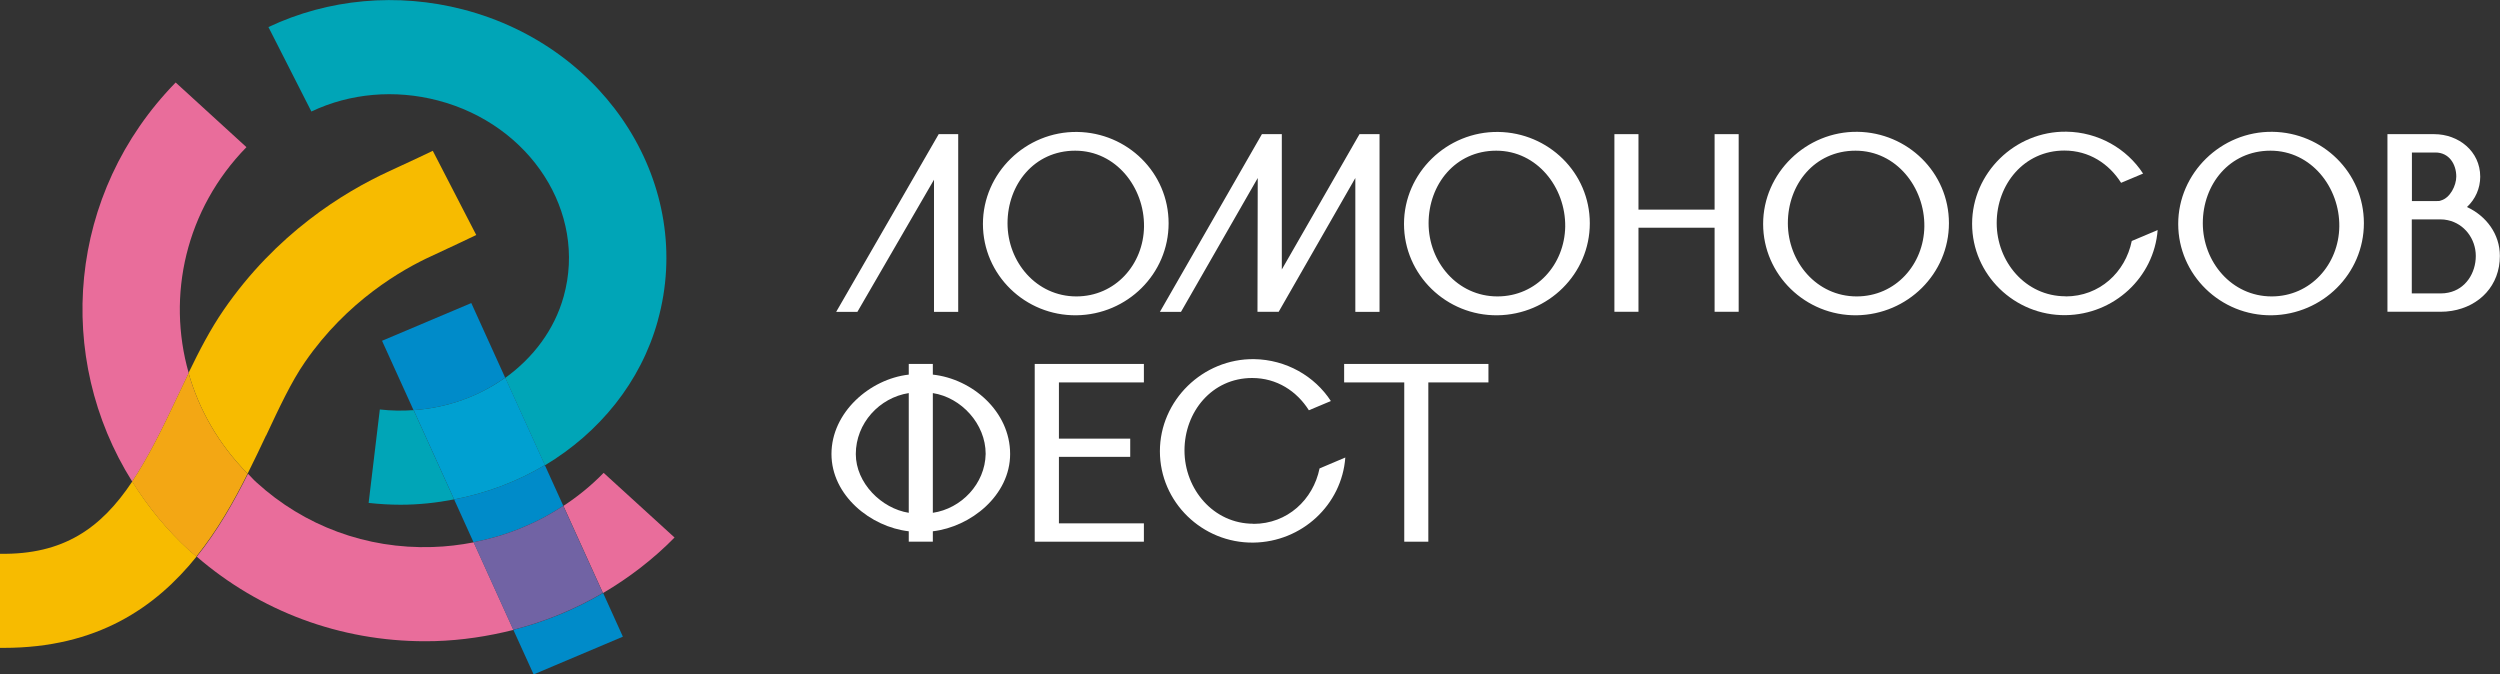
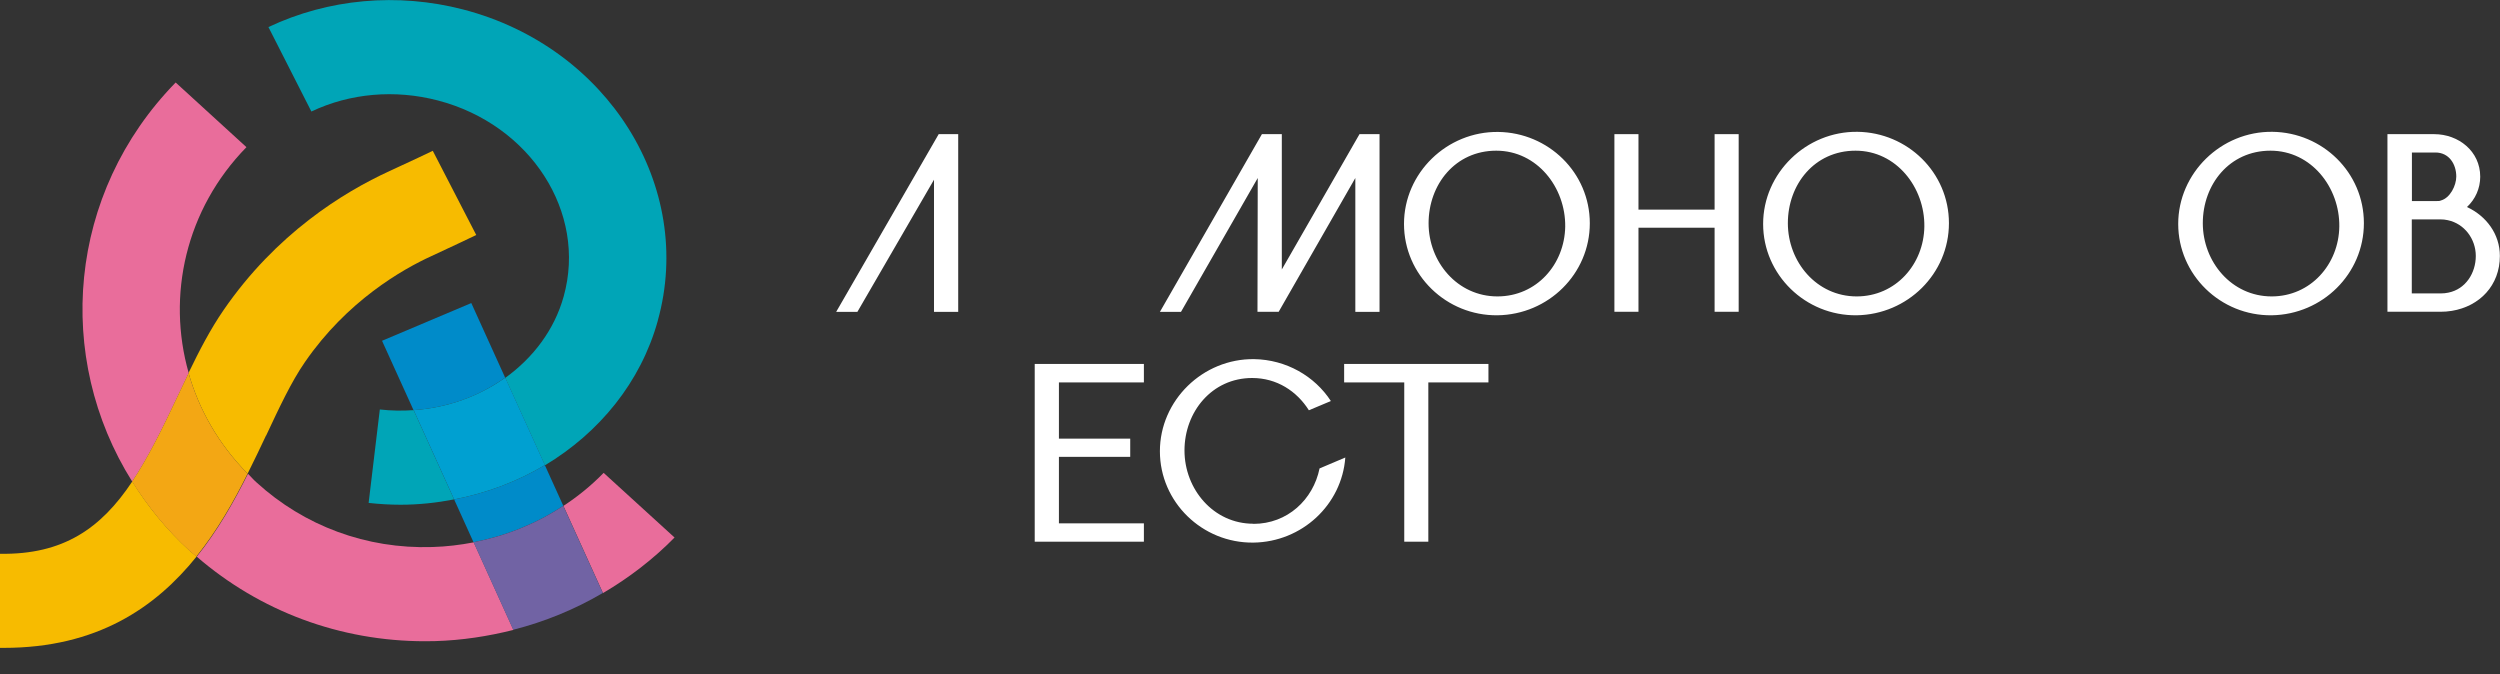
<svg xmlns="http://www.w3.org/2000/svg" id="_Слой_2" viewBox="0 0 192.13 51.83">
  <rect x="0" y="0" width="192.13" height="51.83" fill="#333333" stroke="none" />
  <defs>
    <style>.cls-1{fill:#7163a4;}.cls-2{fill:#f3a714;}.cls-3{fill:#f7bb00;}.cls-4{fill:#00a5b7;}.cls-5{fill:#e96d9b;}.cls-6{fill:#fff;}.cls-7{fill:#008bc9;}.cls-8{fill:#00a0d1;}</style>
  </defs>
  <g id="_Слой_1-2">
    <g id="_03">
      <path class="cls-3" d="M10.16,37.01c-2.39,3.59-5.29,5.63-10.16,5.55v7.23c.1,0,.19,0,.29,0,7.16,0,11.66-3.09,14.82-7.02-.18-.15-.36-.29-.53-.44-1.76-1.61-3.22-3.4-4.41-5.32Z" />
      <path class="cls-3" d="M20.45,33.48c1-2.13,1.94-4.15,2.99-5.66,3.23-4.69,7.48-7.12,9.72-8.14,1.57-.72,3.44-1.62,3.44-1.62l-3.34-6.47s-1.81.87-3.31,1.55c-3.6,1.65-8.74,4.84-12.76,10.68-1.02,1.48-1.87,3.12-2.7,4.84.8,2.83,2.32,5.49,4.54,7.74.5-1,.97-1.98,1.41-2.92Z" />
      <path class="cls-7" d="M41.88,35.74c-2.11,1.26-4.48,2.16-6.98,2.64l1.49,3.29c2.48-.48,4.82-1.42,6.9-2.8l-1.42-3.13Z" />
      <path class="cls-7" d="M36.22,23.29l-6.86,2.9,2.42,5.33c2.61-.18,5.05-1.07,7.04-2.5l-2.6-5.73Z" />
-       <path class="cls-7" d="M39.45,48.4l1.56,3.43,6.86-2.9-1.52-3.36c-2.14,1.26-4.46,2.21-6.89,2.83Z" />
      <path class="cls-4" d="M50.55,24.65c2.87-10.3-3.83-21.03-14.95-23.92-5.05-1.31-10.36-.83-14.97,1.35l3.3,6.49c2.97-1.41,6.42-1.71,9.72-.85,7.13,1.86,11.47,8.61,9.67,15.06-.71,2.56-2.34,4.71-4.49,6.26l3.05,6.72c4.17-2.5,7.36-6.38,8.67-11.1Z" />
      <path class="cls-4" d="M29.19,31.47l-.86,7.18c.82.09,1.64.14,2.45.14,1.4,0,2.78-.15,4.12-.41l-3.11-6.86c-.85.06-1.72.05-2.59-.05Z" />
      <path class="cls-8" d="M38.83,29.02c-1.99,1.42-4.43,2.32-7.04,2.5l3.11,6.86c2.5-.48,4.87-1.38,6.98-2.64l-3.05-6.72Z" />
      <path class="cls-5" d="M51.83,41.3l-5.44-4.96c-.94.97-1.98,1.81-3.09,2.54l3.04,6.7c1.99-1.17,3.85-2.59,5.5-4.27Z" />
      <path class="cls-5" d="M14.5,28.66c-1.69-5.94-.24-12.56,4.44-17.35l-5.44-4.97c-8.31,8.51-9.34,21.12-3.34,30.67,1.2-1.8,2.29-3.99,3.48-6.52.29-.62.58-1.23.87-1.83Z" />
      <path class="cls-5" d="M33.21,42.04c-5.04.16-9.83-1.62-13.49-4.96-.24-.21-.44-.45-.66-.67-1.08,2.15-2.33,4.37-3.94,6.37,4.86,4.2,11.02,6.5,17.54,6.5.26,0,.52,0,.78-.01,2.06-.06,4.07-.37,6.02-.86l-3.05-6.73c-1.04.2-2.1.33-3.18.36Z" />
      <path class="cls-2" d="M14.5,28.66c-.29.6-.58,1.21-.87,1.83-1.19,2.53-2.28,4.72-3.48,6.52,1.2,1.91,2.65,3.71,4.41,5.32.17.16.36.29.53.44,1.61-2,2.87-4.22,3.94-6.37-2.22-2.25-3.74-4.91-4.54-7.74Z" />
      <path class="cls-1" d="M43.29,38.87c-2.08,1.38-4.42,2.32-6.9,2.8l3.05,6.73c2.43-.62,4.75-1.57,6.89-2.83l-3.04-6.7Z" />
      <polygon class="cls-6" points="114.39 29.39 109.77 29.39 109.77 41.63 107.92 41.63 107.92 29.39 103.3 29.39 103.3 27.97 114.39 27.97 114.39 29.39" />
      <polygon class="cls-6" points="87.91 29.39 81.38 29.39 81.38 33.71 86.86 33.71 86.86 35.11 81.38 35.11 81.38 40.22 87.91 40.22 87.91 41.63 79.52 41.63 79.52 27.97 87.91 27.97 87.91 29.39" />
-       <path class="cls-6" d="M71.69,39.41c2.18-.32,4.02-2.22,4.06-4.53,0-2.3-1.87-4.33-4.06-4.67v9.19ZM65.77,34.89c0,2.24,1.98,4.19,4.07,4.52v-9.2c-2.25.35-4.07,2.31-4.07,4.69h0ZM77.63,34.89c0,3.18-3.02,5.6-5.94,5.94v.8h-1.85v-.8c-2.92-.33-5.94-2.75-5.94-5.94s2.94-5.76,5.94-6.1v-.82h1.85v.82c3.03.33,5.94,2.83,5.94,6.1h0Z" />
      <path class="cls-6" d="M185.35,15.45h1.95c.11,0,.2,0,.28-.04.72-.19,1.19-1.16,1.19-1.84,0-.96-.56-1.85-1.6-1.85h-1.81v3.74ZM185.35,22.55h2.22c.21,0,.41-.02.59-.06,1.34-.27,2.11-1.52,2.11-2.82s-.87-2.48-2.16-2.75c-.17-.04-.36-.06-.56-.06h-2.2v5.69ZM187.07,10.31c1.87,0,3.54,1.31,3.54,3.27,0,.89-.37,1.73-1.02,2.33,1.49.69,2.53,2.08,2.53,3.76,0,2.27-1.56,3.87-3.69,4.22-.3.05-.59.07-.89.07h-4.06v-13.65h3.58Z" />
      <polygon class="cls-6" points="125.92 10.31 125.92 16.11 131.77 16.11 131.77 10.31 133.62 10.31 133.62 23.96 131.77 23.96 131.77 17.5 125.92 17.5 125.92 23.96 124.07 23.96 124.07 10.31 125.92 10.31" />
      <polygon class="cls-6" points="104.16 13.68 98.27 23.96 96.64 23.96 96.66 13.68 90.76 23.97 89.14 23.97 96.98 10.31 98.51 10.31 98.51 20.71 104.48 10.31 106.02 10.31 106.02 23.97 104.16 23.97 104.16 13.68" />
-       <path class="cls-6" d="M82.72,22.78c3,0,5.16-2.46,5.2-5.36.04-3-2.14-5.84-5.29-5.84s-5.2,2.6-5.2,5.58,2.22,5.62,5.29,5.62h0ZM82.78,10.14c3.86.05,7.03,3.13,7.03,7.02s-3.18,7.02-7.08,7.07c-3.94.05-7.19-3.1-7.19-7.02s3.3-7.12,7.24-7.07h0Z" />
      <polygon class="cls-6" points="71.78 13.81 65.89 23.97 64.26 23.97 72.14 10.31 73.64 10.31 73.64 23.97 71.78 23.97 71.78 13.81" />
      <path class="cls-6" d="M115.08,22.78c3.01,0,5.16-2.46,5.21-5.36.04-3-2.15-5.84-5.3-5.84s-5.2,2.6-5.2,5.58,2.22,5.62,5.29,5.62h0ZM115.14,10.14c3.86.05,7.04,3.13,7.04,7.02s-3.19,7.02-7.09,7.07c-3.93.05-7.19-3.1-7.19-7.02s3.3-7.12,7.24-7.07h0Z" />
      <path class="cls-6" d="M174.58,22.78c3,0,5.16-2.47,5.2-5.37.04-2.99-2.14-5.83-5.29-5.83s-5.2,2.59-5.2,5.57,2.22,5.63,5.29,5.63h0ZM174.64,10.13c3.86.05,7.03,3.13,7.03,7.02s-3.18,7.02-7.08,7.08c-3.94.05-7.19-3.11-7.19-7.02s3.3-7.13,7.24-7.08h0Z" />
      <path class="cls-6" d="M142.69,22.78c3,0,5.16-2.47,5.2-5.37.04-2.99-2.14-5.83-5.29-5.83s-5.2,2.59-5.2,5.57,2.21,5.63,5.29,5.63h0ZM142.75,10.13c3.85.05,7.03,3.13,7.03,7.02s-3.18,7.02-7.09,7.08c-3.93.05-7.19-3.11-7.19-7.02s3.31-7.13,7.25-7.08h0Z" />
-       <path class="cls-6" d="M158.75,22.78c2.61,0,4.59-1.86,5.08-4.26l1.99-.84c-.28,3.64-3.35,6.49-7.07,6.54-3.93.05-7.19-3.11-7.19-7.02s3.3-7.13,7.24-7.08c2.46.03,4.65,1.3,5.9,3.22l-1.69.71c-.93-1.47-2.46-2.48-4.36-2.48-3.09,0-5.2,2.59-5.2,5.57s2.22,5.63,5.29,5.63h0Z" />
      <path class="cls-6" d="M96.33,40.26c2.61,0,4.59-1.86,5.08-4.26l1.98-.84c-.27,3.64-3.34,6.49-7.06,6.54-3.93.05-7.19-3.11-7.19-7.02s3.3-7.13,7.24-7.08c2.46.04,4.65,1.3,5.9,3.22l-1.69.71c-.93-1.47-2.46-2.48-4.36-2.48-3.09,0-5.2,2.6-5.2,5.57s2.22,5.63,5.29,5.63h0Z" />
    </g>
  </g>
</svg>